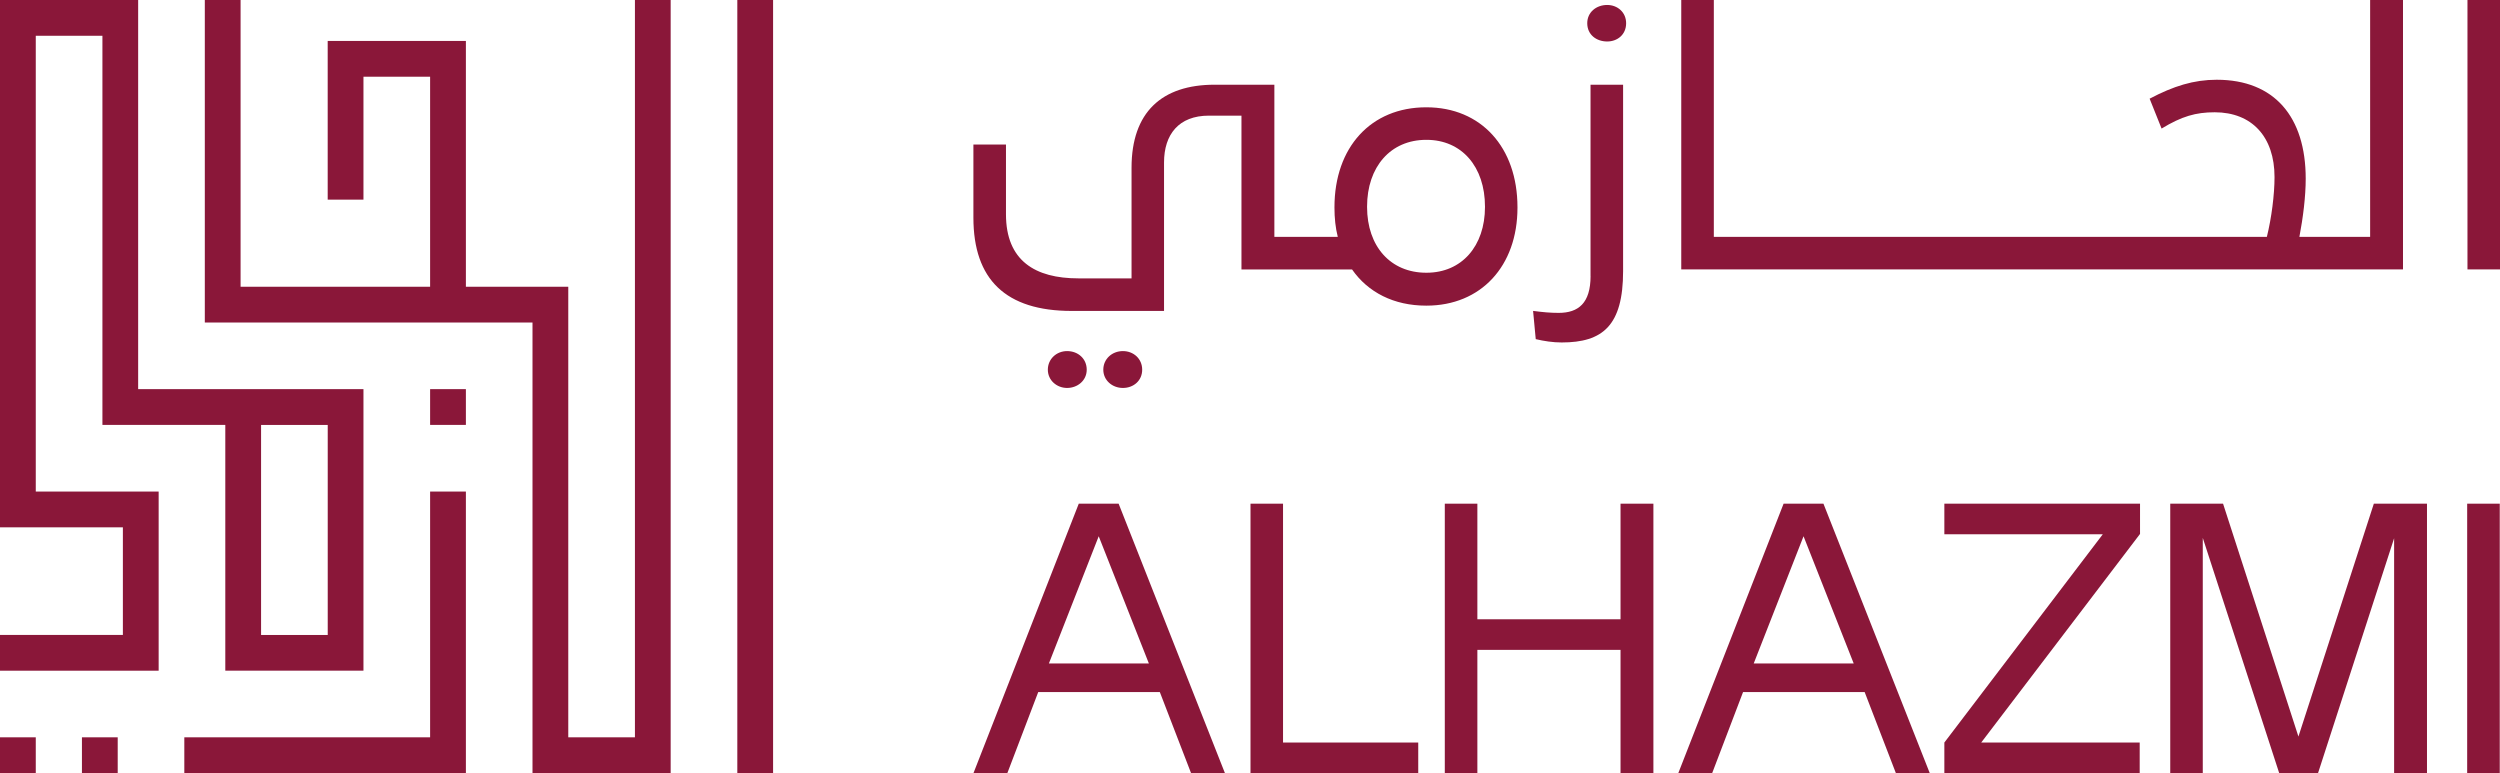
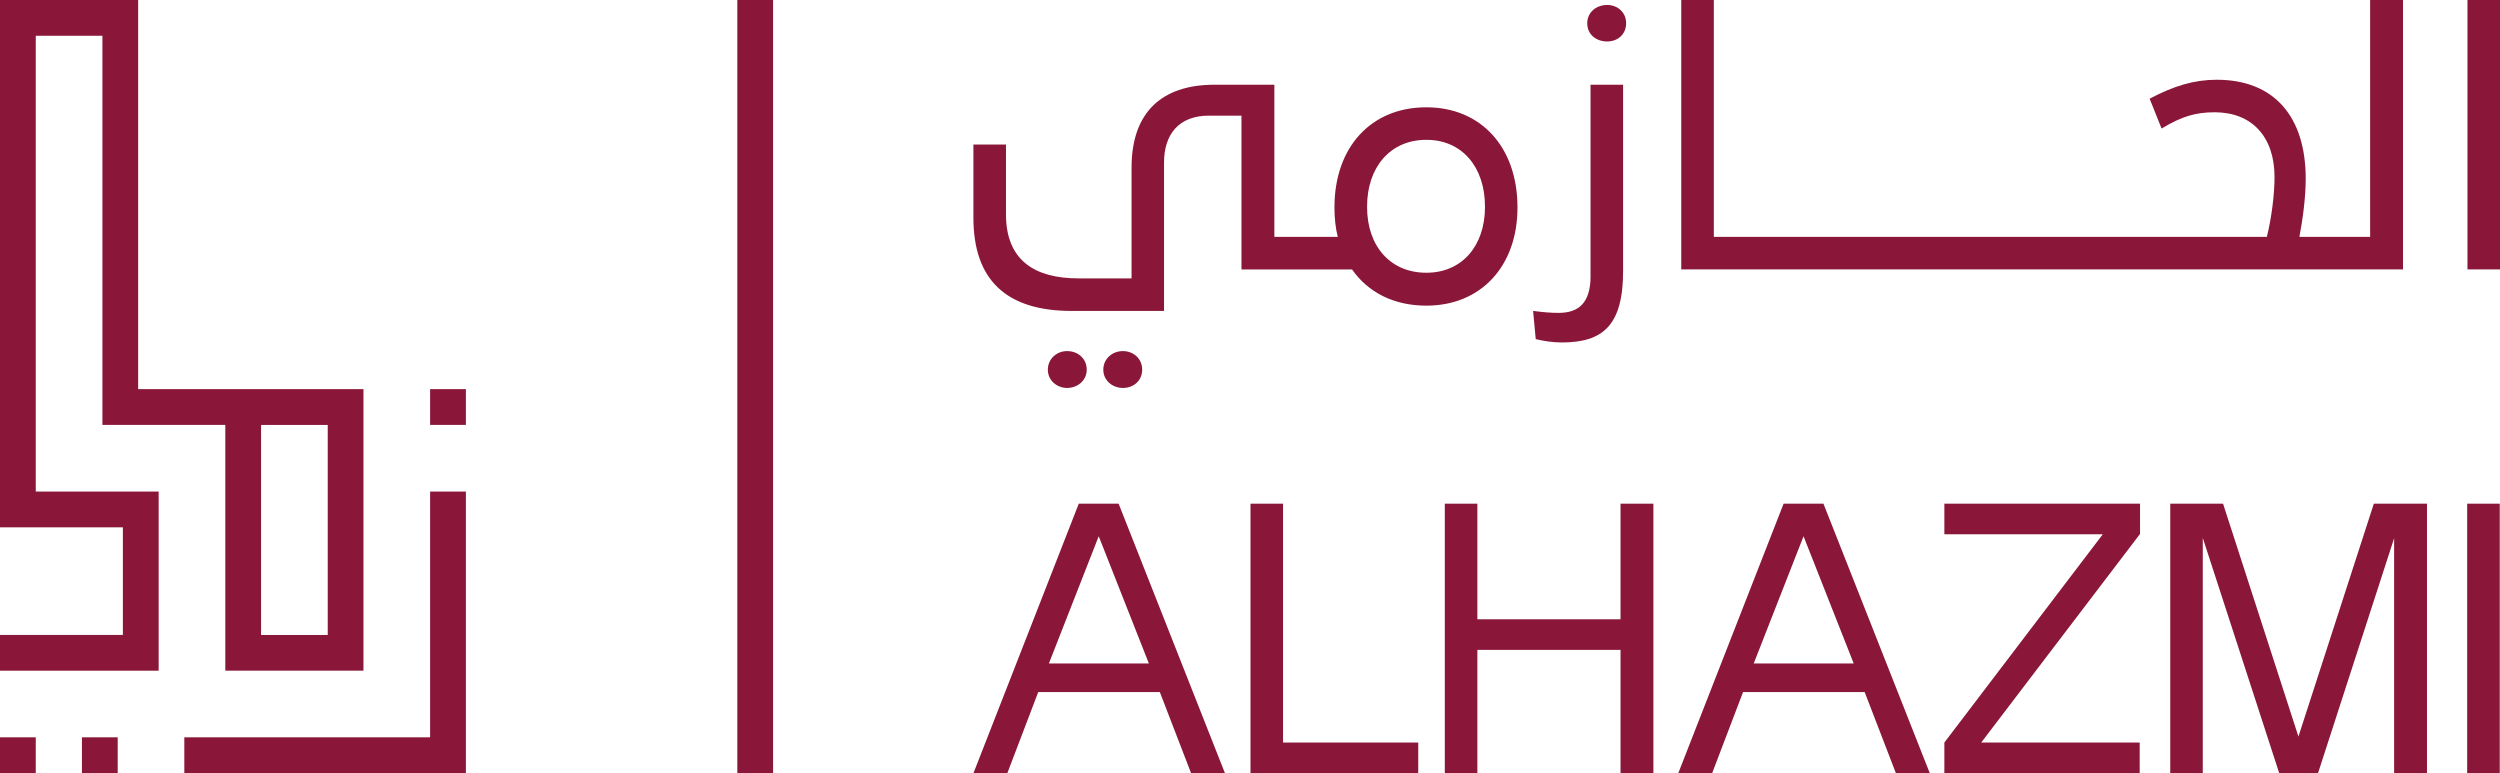
<svg xmlns="http://www.w3.org/2000/svg" id="Layer_2" data-name="Layer 2" viewBox="0 0 594.08 183.71">
  <defs>
    <style>      .cls-1 {        fill: #8a1739;        stroke-width: 0px;      }    </style>
  </defs>
  <g id="Layer_12" data-name="Layer 12">
    <g>
      <g id="ALHAZMI">
        <path class="cls-1" d="M256.35,119.69l-25.02,64.02h8.05l7.34-19.26h28.89l7.42,19.26h8.05l-25.26-64.02h-9.47ZM249.25,157.66l11.84-30.23,11.92,30.23h-23.76Z" />
        <polygon class="cls-1" points="304.89 119.69 297.16 119.69 297.16 183.71 337.02 183.71 337.02 176.45 304.89 176.45 304.89 119.69" />
        <polygon class="cls-1" points="385.09 147.16 351.07 147.16 351.07 119.69 343.33 119.69 343.33 183.71 351.07 183.71 351.07 154.43 385.09 154.43 385.09 183.71 392.9 183.71 392.9 119.69 385.09 119.69 385.09 147.16" />
        <path class="cls-1" d="M423.84,119.69l-25.02,64.02h8.05l7.34-19.26h28.89l7.42,19.26h8.05l-25.26-64.02h-9.47ZM416.74,157.66l11.84-30.23,11.92,30.23h-23.76Z" />
        <polygon class="cls-1" points="462.04 126.96 499.69 126.96 462.04 176.45 462.04 183.71 508.46 183.71 508.46 176.45 470.8 176.45 508.54 126.88 508.54 119.69 462.04 119.69 462.04 126.96" />
        <polygon class="cls-1" points="546.18 175.03 528.27 119.69 515.72 119.69 515.72 183.71 523.45 183.71 523.45 127.82 541.61 183.71 550.84 183.71 568.92 127.9 568.92 183.71 576.73 183.71 576.73 119.69 564.1 119.69 546.18 175.03" />
        <rect class="cls-1" x="586.28" y="119.69" width="7.74" height="64.02" />
      </g>
      <g id="ALHAZMI_-_AR" data-name="ALHAZMI - AR">
        <path class="cls-1" d="M266.84,83.43c-2.6,0-4.66,1.89-4.66,4.42s2.13,4.34,4.66,4.34,4.58-1.74,4.58-4.34-2.05-4.42-4.58-4.42Z" />
        <path class="cls-1" d="M253.58,83.43c-2.53,0-4.58,1.89-4.58,4.42s2.13,4.34,4.58,4.34,4.66-1.74,4.66-4.34-2.05-4.42-4.66-4.42Z" />
-         <path class="cls-1" d="M338.98,25.5h-.08c-13.1,0-21.79,9.47-21.79,23.76v.08c0,2.45.24,4.81.79,6.95h-15.07V20.13h-14.21c-12.55,0-19.73,6.55-19.73,19.73v26.29h-12.63c-10.26,0-17.21-4.18-17.21-15.23v-16.58h-7.74v17.37c0,14.68,7.66,22.18,23.36,22.18h21.94v-35.28c0-6.63,3.47-11.13,10.66-11.13h7.74v36.55h26.28c3.79,5.45,9.95,8.6,17.6,8.6h.08c12.95,0,21.63-9.39,21.63-23.29v-.08c0-14.29-8.68-23.76-21.63-23.76ZM352.88,49.18c0,9.31-5.53,15.63-13.89,15.63h-.08c-8.45,0-14.05-6.24-14.05-15.63v-.08c0-9.47,5.6-15.87,14.05-15.87h.08c8.37,0,13.89,6.39,13.89,15.87v.08Z" />
+         <path class="cls-1" d="M338.98,25.5h-.08c-13.1,0-21.79,9.47-21.79,23.76v.08c0,2.45.24,4.81.79,6.95h-15.07V20.13h-14.21c-12.55,0-19.73,6.55-19.73,19.73v26.29h-12.63c-10.26,0-17.21-4.18-17.21-15.23v-16.58h-7.74v17.37c0,14.68,7.66,22.18,23.36,22.18h21.94v-35.28c0-6.63,3.47-11.13,10.66-11.13h7.74v36.55h26.28c3.79,5.45,9.95,8.6,17.6,8.6h.08c12.95,0,21.63-9.39,21.63-23.29v-.08c0-14.29-8.68-23.76-21.63-23.76M352.88,49.18c0,9.31-5.53,15.63-13.89,15.63h-.08c-8.45,0-14.05-6.24-14.05-15.63v-.08c0-9.47,5.6-15.87,14.05-15.87h.08c8.37,0,13.89,6.39,13.89,15.87v.08Z" />
        <path class="cls-1" d="M381.92,1.18c-2.61,0-4.74,1.74-4.74,4.34,0,2.76,2.21,4.34,4.74,4.34,2.37,0,4.5-1.58,4.5-4.34,0-2.6-2.05-4.34-4.5-4.34Z" />
        <path class="cls-1" d="M377.97,65.59c0,6.47-2.92,8.76-7.58,8.76-1.97,0-3.71-.16-6.08-.47l.63,6.71c1.97.47,4.1.79,6.16.79,9.71,0,14.6-3.95,14.6-16.97V20.13h-7.74v45.47Z" />
        <path class="cls-1" d="M563.22,56.28h-16.81c.87-4.58,1.5-9.55,1.5-13.81,0-14.68-7.42-23.52-21.15-23.52-5.45,0-10.26,1.5-15.94,4.5l2.84,7.1c4.81-2.92,8.13-3.87,12.63-3.87,8.84,0,14.21,5.84,14.21,15.39,0,4.18-.71,9.71-1.82,14.21h-131.42V0h-7.74v64.02h171.51V0h-7.81v56.28Z" />
        <rect class="cls-1" x="586.35" width="7.74" height="64.02" />
      </g>
      <g id="Emblem_Light" data-name="Emblem Light">
        <rect class="cls-1" x="175.21" y="0" width="8.5" height="183.71" />
-         <polygon class="cls-1" points="135.04 68.14 113.76 68.14 110.71 68.14 110.71 65.09 110.71 9.73 77.87 9.73 77.87 47.44 86.37 47.44 86.37 21.28 86.37 18.23 89.42 18.23 99.16 18.23 102.21 18.23 102.21 21.28 102.21 65.09 102.21 68.14 99.16 68.14 60.22 68.14 57.17 68.14 57.17 65.09 57.17 0 48.67 0 48.67 76.64 123.49 76.64 126.54 76.64 126.54 79.69 126.54 183.71 159.37 183.71 159.37 0 150.88 0 150.88 172.16 150.88 175.21 147.83 175.21 138.09 175.21 135.04 175.21 135.04 172.16 135.04 68.14" />
        <rect class="cls-1" x="102.21" y="92.47" width="8.5" height="8.5" />
        <polygon class="cls-1" points="102.21 116.81 102.21 172.16 102.21 175.21 99.16 175.21 43.8 175.21 43.8 183.71 110.71 183.71 110.71 116.81 102.21 116.81" />
        <path class="cls-1" d="M32.83,0H0v125.31h29.2v25.57H0v8.5h37.7v-42.57H8.5V8.5h15.84v92.47h29.2v58.4h32.83v-66.9h-53.54V0ZM62.04,147.83v-46.85h15.84v49.91h-15.84v-3.05Z" />
        <rect class="cls-1" x="19.47" y="175.21" width="8.5" height="8.5" />
        <rect class="cls-1" y="175.21" width="8.5" height="8.5" />
      </g>
    </g>
  </g>
</svg>